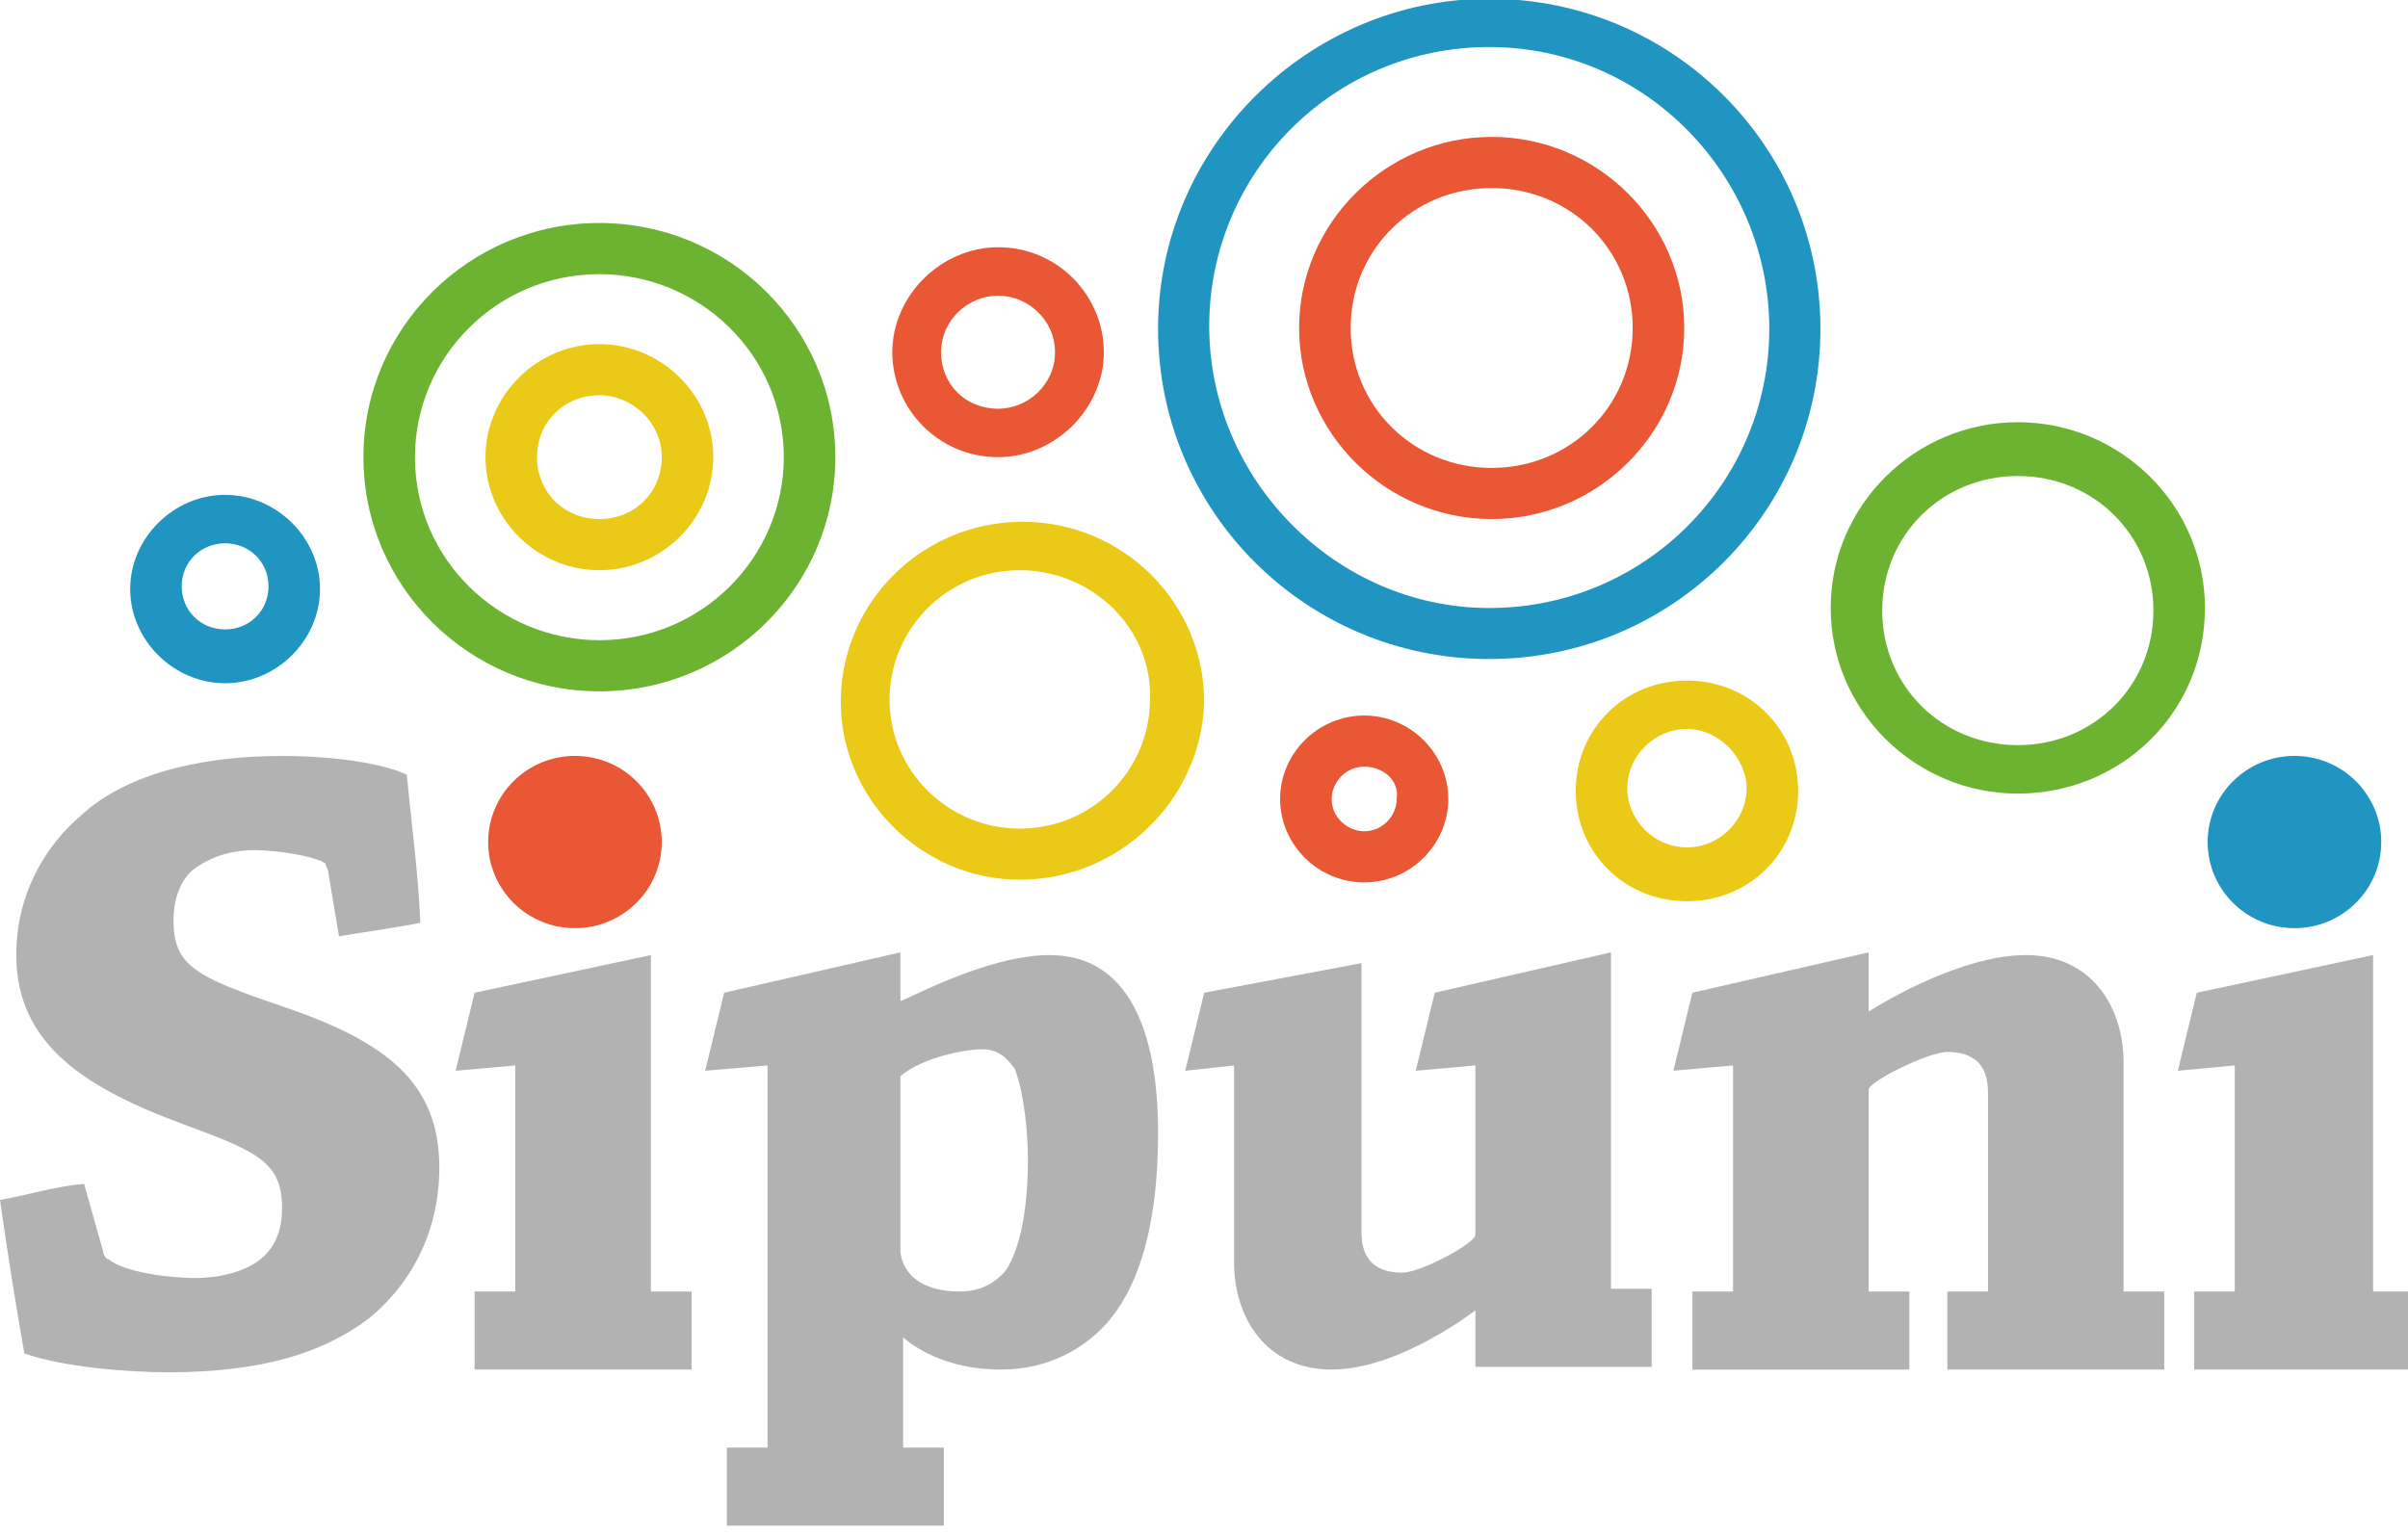
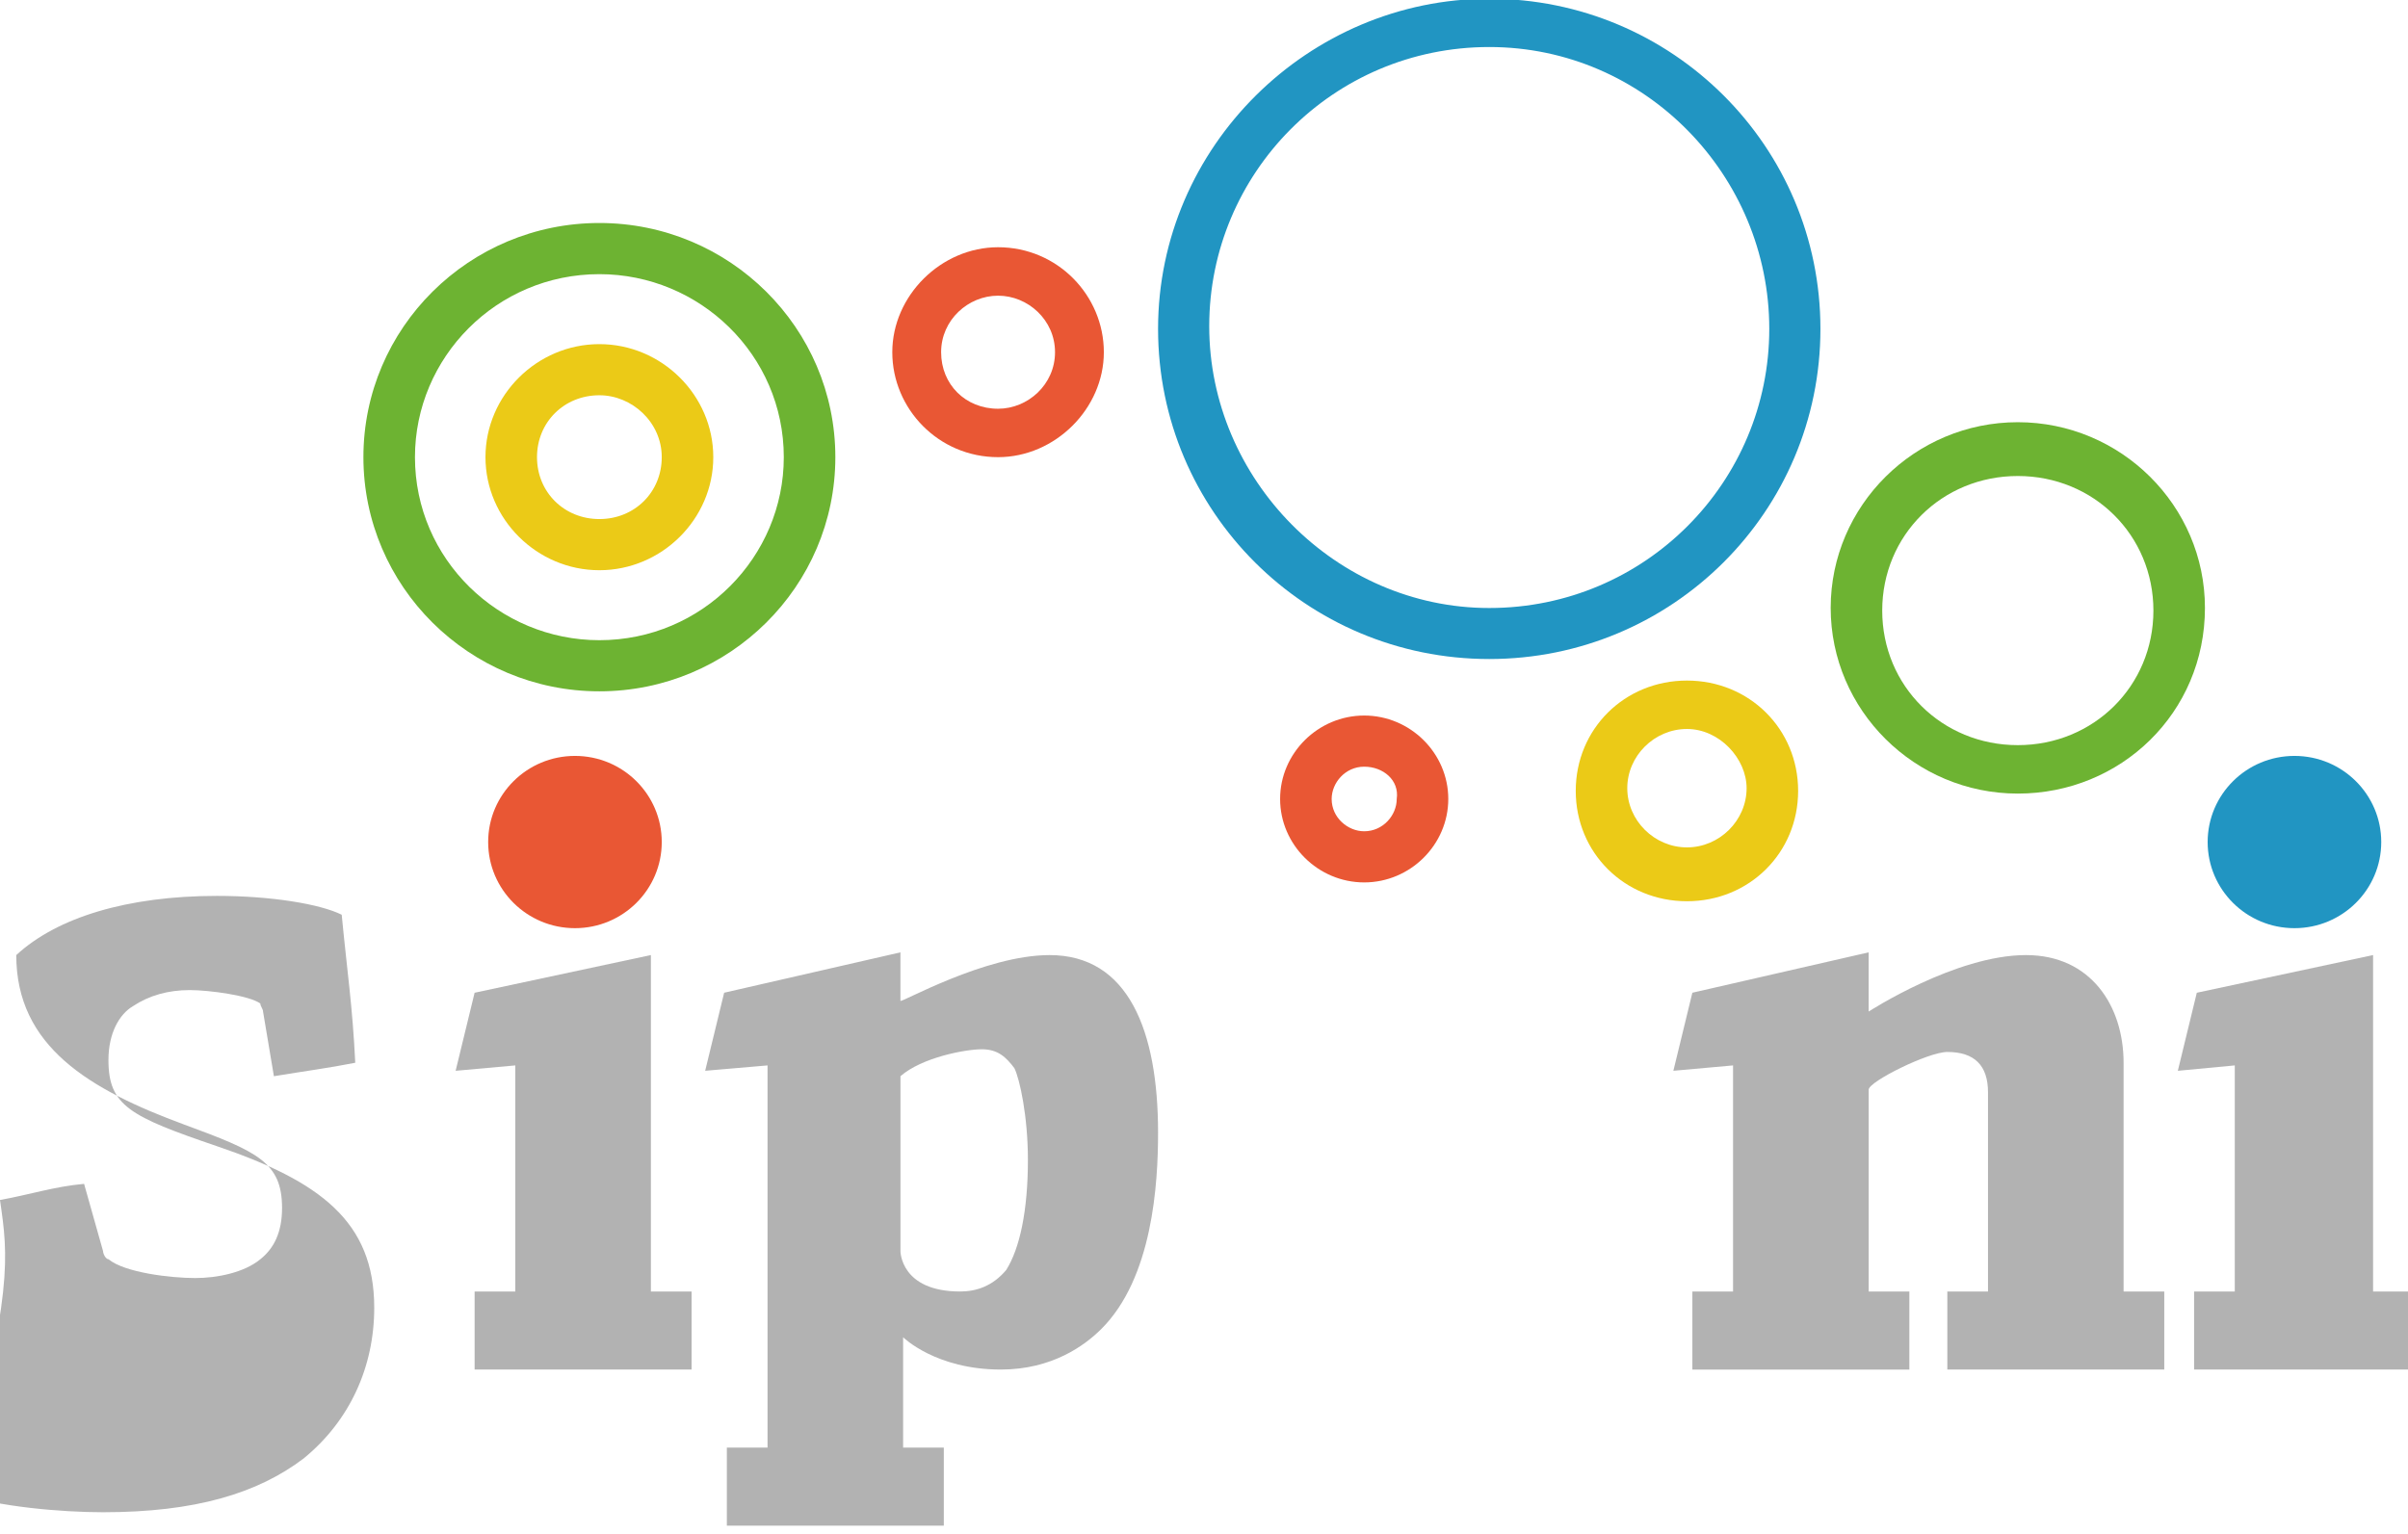
<svg xmlns="http://www.w3.org/2000/svg" id="Layer_1" x="0px" y="0px" width="135px" height="86px" viewBox="0 0 135 86" xml:space="preserve">
  <path fill="#6DB332" d="M33.603,38.767c-7.299,0-13.229-5.886-13.229-13.131s5.93-13.131,13.229-13.131s13.229,5.886,13.229,13.131 S40.902,38.767,33.603,38.767z M33.603,15.374c-5.778,0-10.339,4.679-10.339,10.263c0,5.735,4.714,10.263,10.339,10.263 c5.778,0,10.339-4.679,10.339-10.263C43.942,19.901,39.229,15.374,33.603,15.374z" />
-   <path fill="#EBCA17" d="M57.171,49.332c-5.474,0-10.035-4.527-10.035-9.961c0-5.585,4.561-10.112,10.187-10.112 S67.51,33.787,67.51,39.371C67.358,44.804,62.797,49.332,57.171,49.332z M57.171,31.976c-4.105,0-7.299,3.32-7.299,7.245 c0,4.075,3.345,7.245,7.299,7.245c4.105,0,7.299-3.32,7.299-7.245C64.621,35.296,61.276,31.976,57.171,31.976z" />
  <path fill="#EBCA17" d="M33.603,31.976c-3.497,0-6.386-2.867-6.386-6.339s2.889-6.339,6.386-6.339c3.497,0,6.386,2.867,6.386,6.339 C39.989,29.107,37.1,31.976,33.603,31.976z M33.603,22.165c-1.976,0-3.497,1.509-3.497,3.471s1.521,3.471,3.497,3.471 s3.497-1.509,3.497-3.471S35.427,22.165,33.603,22.165z" />
  <path fill="#2195C2" d="M83.492,36.956c-10.265,0-18.567-8.279-18.567-18.514S73.378-0.072,83.492-0.072 c10.265,0,18.567,8.279,18.567,18.514S93.757,36.956,83.492,36.956z M83.492,2.637c-8.755,0-15.699,7.074-15.699,15.654 s7.095,15.804,15.699,15.804c8.755,0,15.699-7.074,15.699-15.654S92.247,2.637,83.492,2.637z" />
-   <path fill="#2195C2" d="M12.62,38.314c-2.889,0-5.321-2.415-5.321-5.282s2.433-5.282,5.321-5.282s5.321,2.415,5.321,5.282 S15.509,38.314,12.62,38.314z M12.62,30.466c-1.369,0-2.433,1.056-2.433,2.415c0,1.359,1.064,2.415,2.433,2.415 s2.433-1.056,2.433-2.415C15.053,31.522,13.989,30.466,12.62,30.466z" />
  <path fill="#6DB332" d="M113.125,44.502c-5.778,0-10.491-4.679-10.491-10.413s4.714-10.413,10.491-10.413 s10.491,4.679,10.491,10.413C123.616,39.974,118.903,44.502,113.125,44.502z M113.125,26.693c-4.257,0-7.602,3.32-7.602,7.546 s3.345,7.546,7.602,7.546s7.602-3.32,7.602-7.546S117.383,26.693,113.125,26.693z" />
-   <path fill="#E95734" d="M83.628,29.107c-5.93,0-10.796-4.83-10.796-10.716S77.698,7.677,83.628,7.677s10.796,4.83,10.796,10.716 S89.558,29.107,83.628,29.107z M83.628,10.544c-4.409,0-7.906,3.471-7.906,7.848s3.497,7.848,7.906,7.848s7.906-3.471,7.906-7.848 S88.037,10.544,83.628,10.544z" />
  <path fill="#E95734" d="M55.955,25.636c-3.345,0-5.93-2.716-5.93-5.886s2.737-5.886,5.93-5.886c3.345,0,5.93,2.716,5.93,5.886 S59.147,25.636,55.955,25.636z M55.955,16.581c-1.673,0-3.193,1.359-3.193,3.17s1.369,3.17,3.193,3.17 c1.673,0,3.193-1.359,3.193-3.17S57.627,16.581,55.955,16.581z" />
  <path fill="#E95734" d="M76.481,49.483c-2.585,0-4.714-2.113-4.714-4.679c0-2.566,2.129-4.679,4.714-4.679 c2.585,0,4.714,2.113,4.714,4.679C81.195,47.369,79.066,49.483,76.481,49.483z M76.481,42.993c-1.064,0-1.824,0.905-1.824,1.811 c0,1.056,0.912,1.811,1.824,1.811c1.064,0,1.824-0.905,1.824-1.811C78.457,43.748,77.545,42.993,76.481,42.993z" />
  <path fill="#EBCA17" d="M94.575,50.539c-3.497,0-6.234-2.716-6.234-6.188s2.737-6.187,6.234-6.187s6.234,2.716,6.234,6.187 C100.809,47.823,98.072,50.539,94.575,50.539z M94.575,40.879c-1.824,0-3.345,1.509-3.345,3.32c0,1.811,1.521,3.32,3.345,3.32 c1.824,0,3.345-1.509,3.345-3.32C97.92,42.54,96.4,40.879,94.575,40.879z" />
-   <path fill="#B2B2B2" d="M5.778,70.16c0,0.151,0.152,0.453,0.304,0.453c0.912,0.755,3.497,1.056,4.866,1.056 c1.216,0,2.737-0.301,3.649-1.056c0.76-0.604,1.216-1.509,1.216-2.867c0-2.566-1.369-3.17-5.474-4.679 c-5.321-1.962-9.427-4.377-9.427-9.508c0-3.32,1.521-6.037,3.649-7.848c2.281-2.113,6.234-3.32,11.251-3.32 c3.041,0,5.778,0.453,6.994,1.056c0.304,3.17,0.608,5.131,0.76,8.301c-1.521,0.301-2.737,0.453-4.561,0.755l-0.608-3.622 c0-0.151-0.152-0.301-0.152-0.453c-0.608-0.453-2.889-0.755-3.954-0.755c-1.216,0-2.281,0.301-3.193,0.905 c-0.76,0.453-1.369,1.509-1.369,3.019c0,2.566,1.216,3.17,6.082,4.83c5.778,1.962,8.819,4.226,8.819,9.056 c0,3.32-1.369,6.339-3.954,8.452c-2.585,1.962-6.082,3.019-11.251,3.019c-2.281,0-5.93-0.301-8.059-1.056 C0.76,72.423,0.457,70.461,0,67.292c1.673-0.301,3.041-0.755,4.714-0.905L5.778,70.16z" />
+   <path fill="#B2B2B2" d="M5.778,70.16c0,0.151,0.152,0.453,0.304,0.453c0.912,0.755,3.497,1.056,4.866,1.056 c1.216,0,2.737-0.301,3.649-1.056c0.76-0.604,1.216-1.509,1.216-2.867c0-2.566-1.369-3.17-5.474-4.679 c-5.321-1.962-9.427-4.377-9.427-9.508c2.281-2.113,6.234-3.32,11.251-3.32 c3.041,0,5.778,0.453,6.994,1.056c0.304,3.17,0.608,5.131,0.76,8.301c-1.521,0.301-2.737,0.453-4.561,0.755l-0.608-3.622 c0-0.151-0.152-0.301-0.152-0.453c-0.608-0.453-2.889-0.755-3.954-0.755c-1.216,0-2.281,0.301-3.193,0.905 c-0.76,0.453-1.369,1.509-1.369,3.019c0,2.566,1.216,3.17,6.082,4.83c5.778,1.962,8.819,4.226,8.819,9.056 c0,3.32-1.369,6.339-3.954,8.452c-2.585,1.962-6.082,3.019-11.251,3.019c-2.281,0-5.93-0.301-8.059-1.056 C0.76,72.423,0.457,70.461,0,67.292c1.673-0.301,3.041-0.755,4.714-0.905L5.778,70.16z" />
  <path fill="#B2B2B2" d="M25.544,60.047l1.064-4.377l9.883-2.113v18.866h2.281V76.8H26.609v-4.377h2.281V59.745L25.544,60.047z" />
  <path fill="#B2B2B2" d="M122.096,60.047l1.064-4.377l9.883-2.113v18.866h2.129V76.8h-12.164v-4.377h2.281V59.745L122.096,60.047z" />
  <path fill="#B2B2B2" d="M58.843,53.558c4.409,0,6.082,4.226,6.082,9.961c0,2.867-0.304,8.15-3.193,11.017 c-0.912,0.905-2.737,2.264-5.626,2.264c-3.649,0-5.474-1.811-5.474-1.811v6.188h2.281v4.377H40.75v-4.377h2.281V59.745l-3.497,0.301 l1.064-4.377l9.883-2.264v2.716C50.48,56.274,55.194,53.558,58.843,53.558z M56.867,59.896c-0.457-0.604-0.912-1.056-1.824-1.056 c-0.912,0-3.345,0.453-4.561,1.509c0,3.019,0,9.81,0,9.81s0,2.264,3.345,2.264c0.912,0,1.824-0.301,2.585-1.207 c0.76-1.207,1.216-3.32,1.216-6.187C57.627,62.613,57.171,60.5,56.867,59.896z" />
-   <path fill="#B2B2B2" d="M74.657,76.8c-3.649,0-5.474-2.867-5.474-6.037c0-3.924,0-7.546,0-11.017l-2.737,0.301l1.064-4.377 l8.819-1.66c0,0,0,13.734,0,15.092c0,1.509,0.76,2.264,2.281,2.264c1.064,0,4.105-1.66,4.105-2.113c0-3.622,0-9.508,0-9.508 l-3.345,0.301l1.064-4.377l9.883-2.264v18.866h2.281v4.377h-9.883v-3.17C82.716,73.48,78.457,76.8,74.657,76.8z" />
  <path fill="#B2B2B2" d="M113.581,53.558c3.649,0,5.474,2.867,5.474,6.037c0,3.924,0,9.508,0,12.828h2.281V76.8h-12.163v-4.377h2.281 c0,0,0-10.413,0-11.168c0-1.509-0.76-2.264-2.281-2.264c-1.064,0-4.409,1.66-4.409,2.113c0,3.622,0,11.32,0,11.32h2.281v4.377 H94.879v-4.377h2.281V59.745l-3.345,0.301l1.064-4.377l9.883-2.264v3.32C104.763,56.727,109.628,53.558,113.581,53.558z" />
  <ellipse fill="#E95734" cx="32.234" cy="47.219" rx="4.866" ry="4.83" />
  <ellipse fill="#2195C2" cx="128.634" cy="47.219" rx="4.866" ry="4.83" />
</svg>